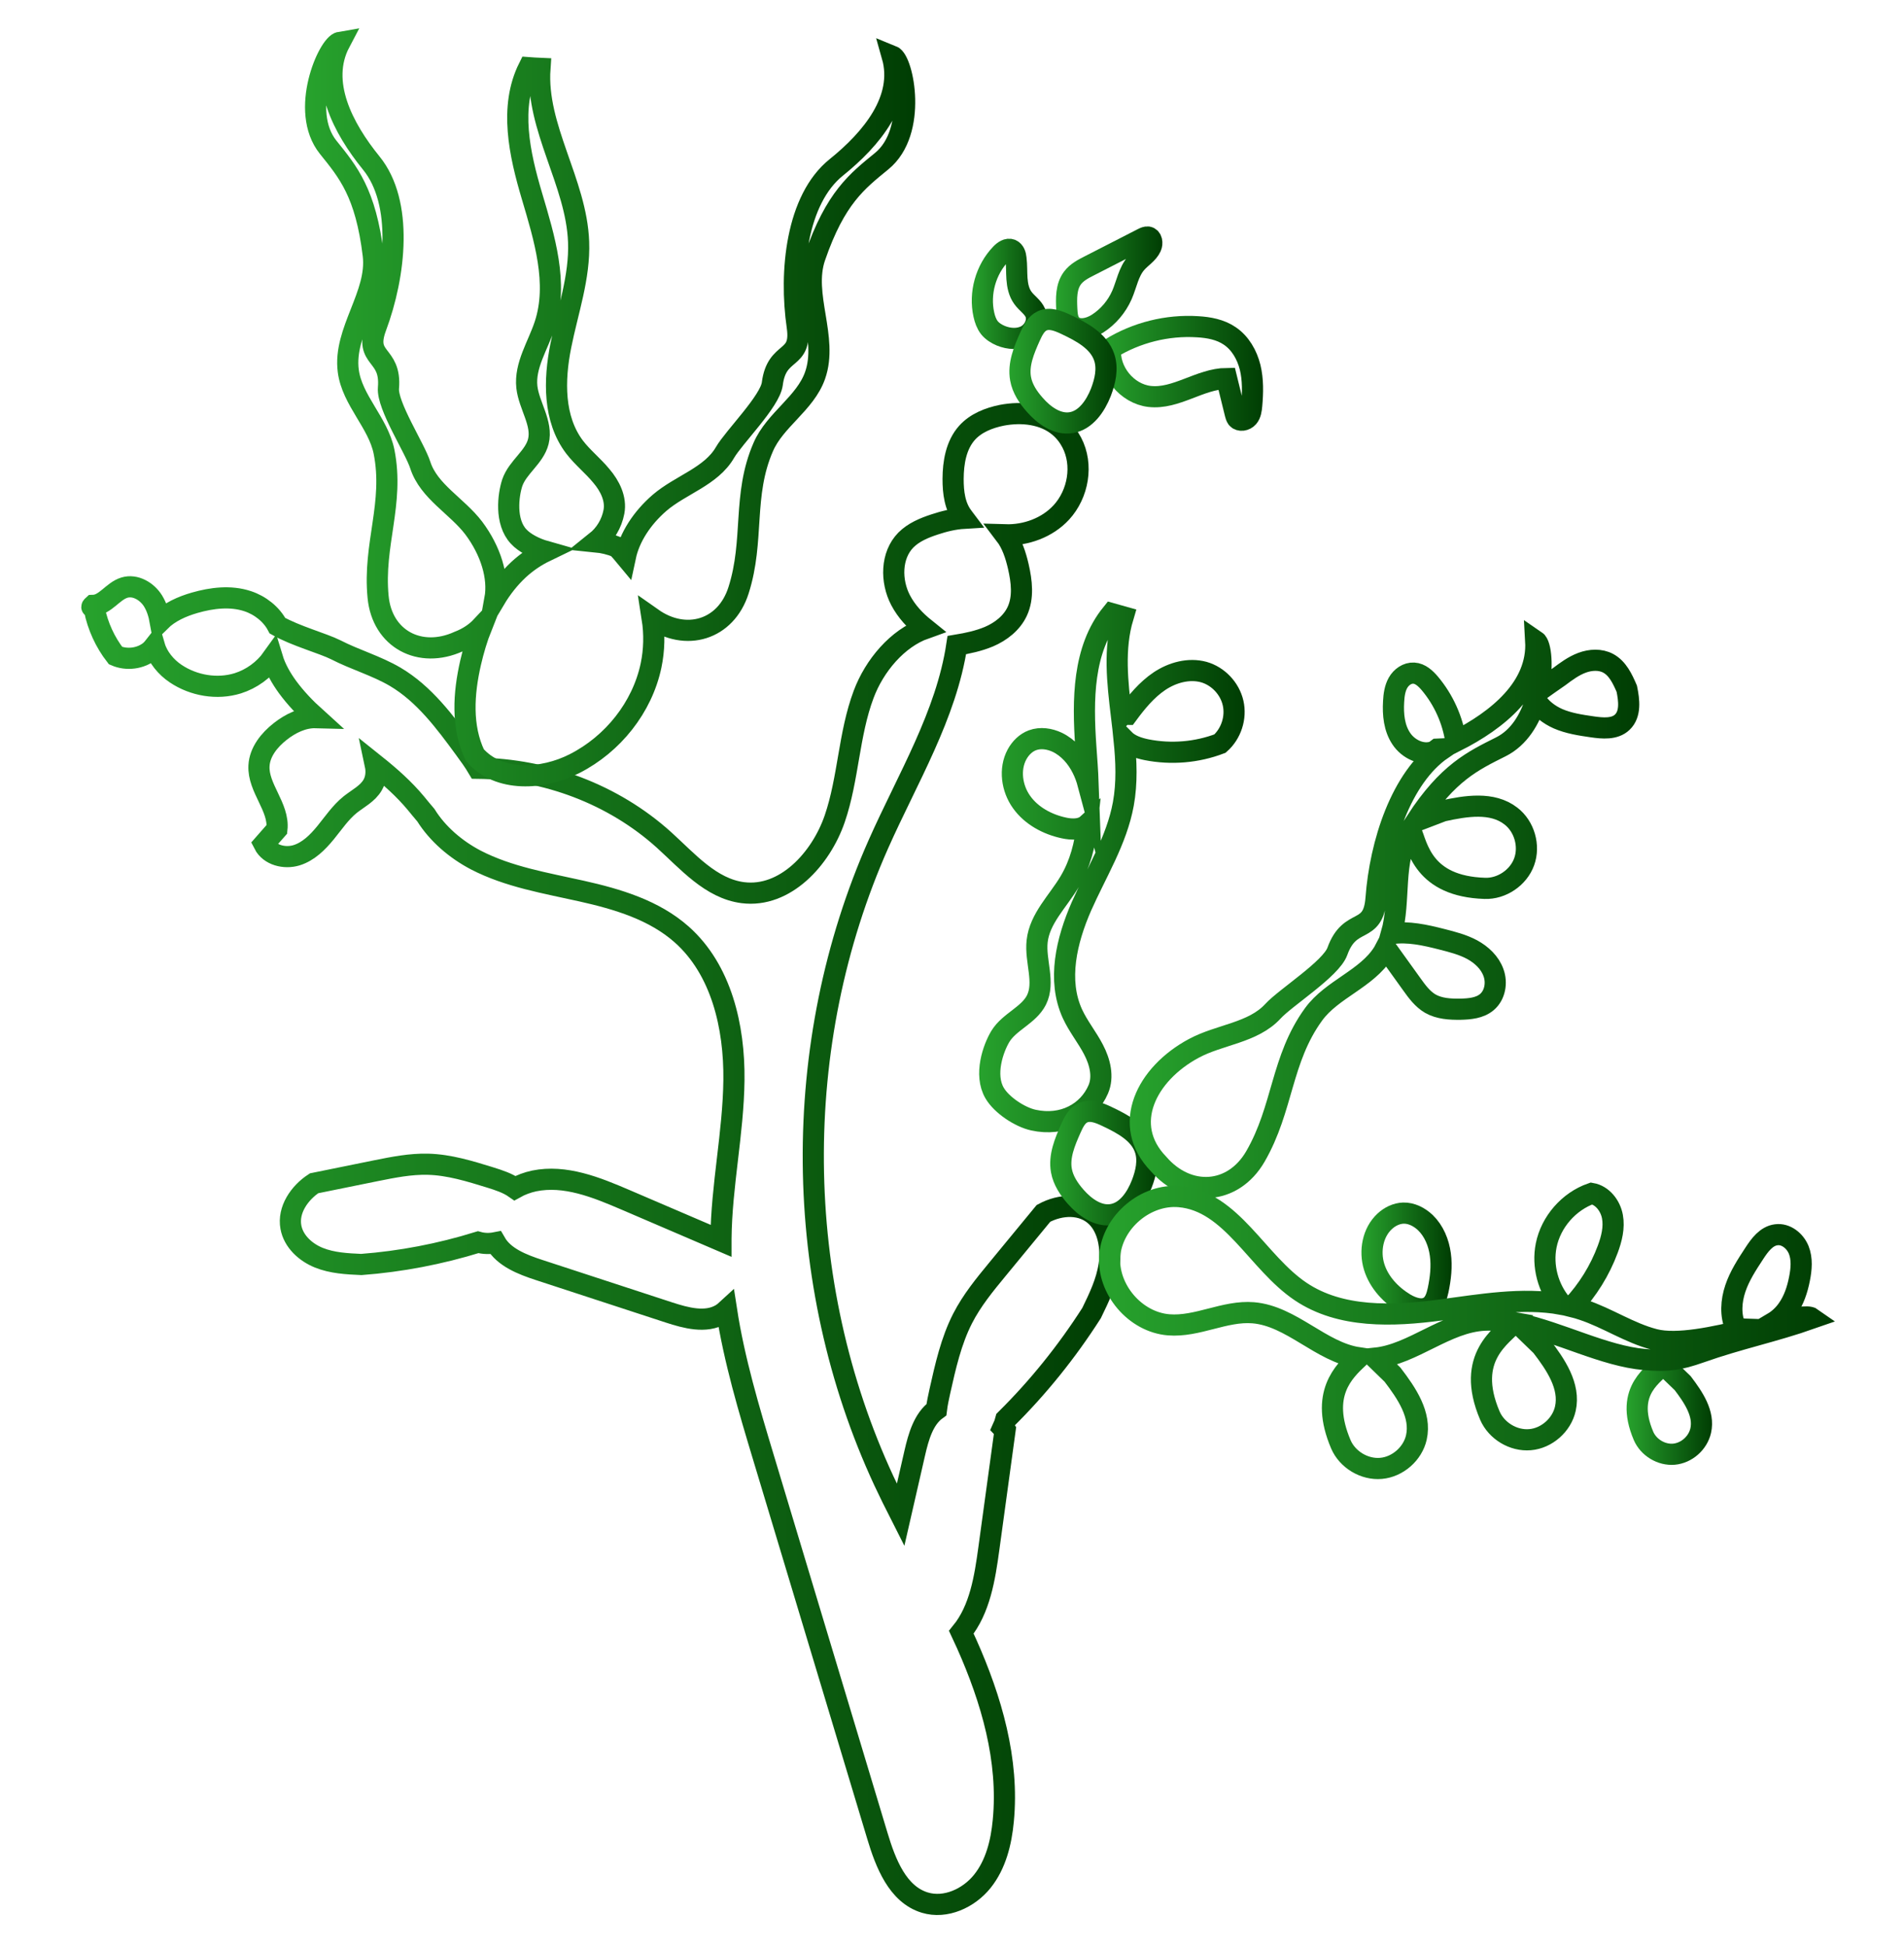
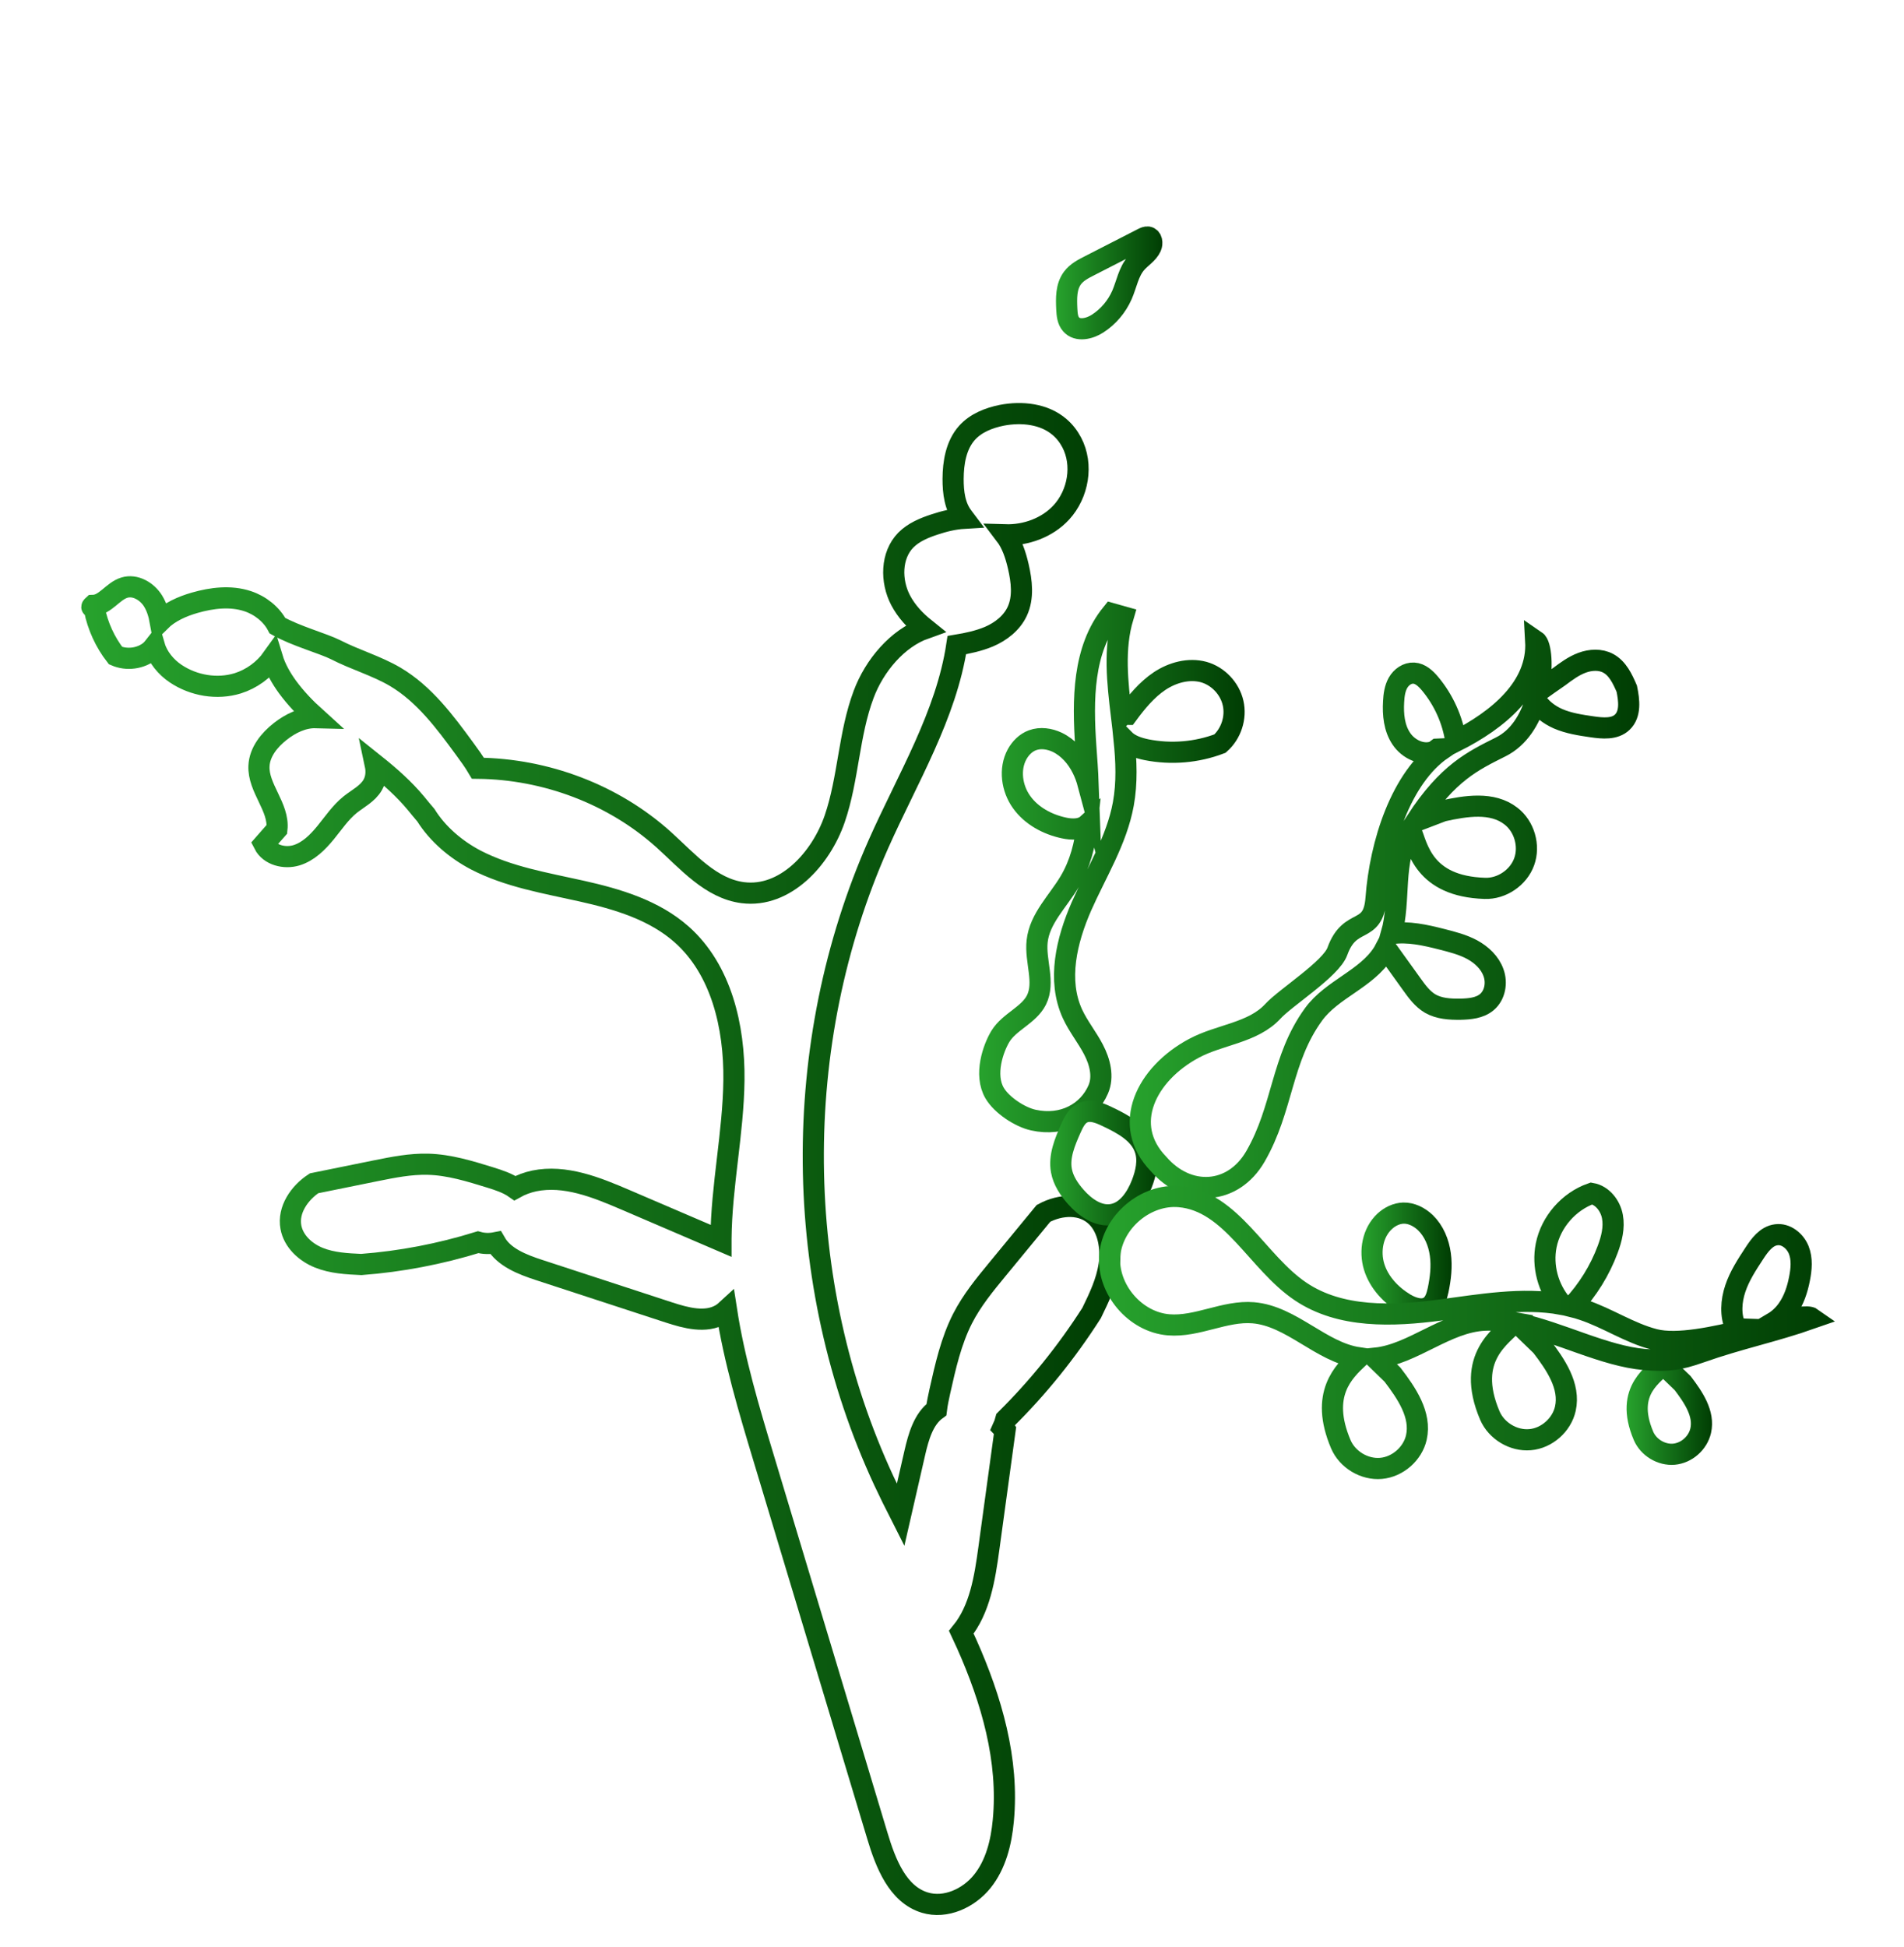
<svg xmlns="http://www.w3.org/2000/svg" version="1.1" id="Calque_1" x="0px" y="0px" width="45px" height="46px" viewBox="0 0 45 46" enable-background="new 0 0 45 46" xml:space="preserve">
  <g>
    <linearGradient id="SVGID_1_" gradientUnits="userSpaceOnUse" x1="1.92" y1="27.387" x2="26.48" y2="27.387">
      <stop offset="0" style="stop-color:#27A22D" />
      <stop offset="1" style="stop-color:#003D03" />
    </linearGradient>
    <path fill="none" stroke="url(#SVGID_1_)" stroke-width="0.5" stroke-miterlimit="10" d="M24.662,28.672   c-0.364,0.441-0.727,0.881-1.091,1.325c-0.299,0.363-0.601,0.73-0.821,1.16c-0.27,0.528-0.405,1.129-0.537,1.719   c-0.031,0.143-0.063,0.286-0.081,0.434c-0.307,0.223-0.424,0.643-0.511,1.021c-0.112,0.488-0.224,0.978-0.336,1.467   c-0.136-0.268-0.269-0.536-0.396-0.808c-2.178-4.69-2.225-10.321-0.126-15.048c0.686-1.544,1.602-3.044,1.851-4.698   c0.258-0.043,0.516-0.098,0.758-0.199c0.282-0.12,0.541-0.322,0.67-0.599c0.152-0.327,0.106-0.709,0.025-1.062   c-0.061-0.264-0.149-0.535-0.31-0.746c0.492,0.015,0.996-0.169,1.328-0.53c0.402-0.438,0.52-1.127,0.246-1.65   c-0.073-0.14-0.169-0.265-0.289-0.367c-0.364-0.314-0.893-0.368-1.365-0.278c-0.307,0.062-0.614,0.183-0.823,0.416   c-0.258,0.29-0.326,0.7-0.328,1.087c-0.001,0.32,0.04,0.655,0.236,0.903c0.008,0.009,0.017,0.02,0.023,0.028   c-0.236,0.014-0.475,0.072-0.696,0.146c-0.248,0.081-0.495,0.184-0.679,0.368c-0.356,0.362-0.361,0.972-0.124,1.424   c0.139,0.263,0.341,0.479,0.575,0.667c-0.651,0.231-1.195,0.877-1.449,1.556c-0.354,0.943-0.357,1.985-0.683,2.938   c-0.327,0.953-1.174,1.875-2.173,1.748c-0.756-0.097-1.302-0.739-1.867-1.25c-1.192-1.074-2.791-1.673-4.394-1.69   c-0.093-0.157-0.203-0.31-0.311-0.456c-0.469-0.641-0.958-1.299-1.642-1.704c-0.444-0.261-0.948-0.403-1.408-0.64   c-0.304-0.152-0.945-0.324-1.376-0.568c-0.141-0.271-0.41-0.483-0.706-0.58C5.45,14.073,5.007,14.127,4.6,14.244   c-0.298,0.086-0.596,0.218-0.814,0.434c-0.031-0.17-0.08-0.333-0.17-0.479c-0.142-0.227-0.42-0.391-0.676-0.313   c-0.275,0.083-0.452,0.413-0.74,0.42c-0.113,0.101,0.145-0.007,0.031,0.094c0.08,0.395,0.252,0.773,0.5,1.092   c0.265,0.115,0.592,0.073,0.817-0.109c0.038-0.035,0.072-0.072,0.104-0.113c0.075,0.258,0.272,0.496,0.5,0.648   c0.425,0.285,0.978,0.379,1.466,0.229c0.328-0.103,0.621-0.316,0.82-0.595c0.074,0.244,0.206,0.474,0.357,0.682   c0.196,0.266,0.423,0.503,0.668,0.724c-0.303-0.008-0.6,0.138-0.839,0.326c-0.259,0.203-0.487,0.485-0.503,0.813   c-0.027,0.524,0.481,0.976,0.424,1.498c-0.103,0.115-0.205,0.232-0.307,0.349c0.134,0.264,0.487,0.352,0.77,0.266   c0.282-0.087,0.501-0.307,0.687-0.534c0.187-0.229,0.353-0.479,0.583-0.664c0.184-0.146,0.411-0.257,0.529-0.462   c0.083-0.143,0.097-0.314,0.062-0.479c0.349,0.279,0.681,0.572,0.964,0.913c0.075,0.091,0.152,0.187,0.232,0.279   c0.278,0.446,0.71,0.813,1.182,1.06c0.772,0.399,1.648,0.543,2.497,0.733c0.85,0.19,1.717,0.448,2.369,1.027   c0.937,0.833,1.247,2.181,1.233,3.436c-0.014,1.256-0.295,2.497-0.306,3.753c0,0.017,0,0.032,0,0.048   c-0.754-0.325-1.509-0.647-2.264-0.971c-0.683-0.293-1.423-0.593-2.152-0.443c-0.158,0.034-0.313,0.091-0.454,0.17   c-0.171-0.12-0.379-0.188-0.581-0.251c-0.482-0.149-0.973-0.302-1.478-0.314c-0.411-0.01-0.817,0.071-1.22,0.152   c-0.489,0.1-0.979,0.198-1.468,0.298c-0.347,0.227-0.623,0.629-0.548,1.036c0.061,0.336,0.344,0.595,0.661,0.723   c0.316,0.127,0.663,0.145,1.004,0.16c0.936-0.071,1.863-0.249,2.76-0.527c0.134,0.037,0.275,0.039,0.412,0.012   c0.2,0.348,0.634,0.516,1.028,0.645c1.022,0.334,2.047,0.67,3.071,1.004c0.403,0.131,0.869,0.258,1.233,0.042   c0.045-0.028,0.088-0.061,0.127-0.097c0.182,1.182,0.53,2.345,0.876,3.492c0.896,2.977,1.792,5.952,2.689,8.93   c0.194,0.645,0.476,1.382,1.122,1.578c0.49,0.148,1.037-0.103,1.357-0.501c0.321-0.399,0.449-0.922,0.497-1.432   c0.139-1.434-0.28-2.868-0.867-4.184c-0.041-0.092-0.083-0.181-0.125-0.271c0.44-0.54,0.556-1.283,0.651-1.979   c0.126-0.932,0.254-1.86,0.382-2.791c-0.018-0.02-0.036-0.038-0.053-0.056c0.03-0.065,0.055-0.135,0.073-0.206   c0.756-0.748,1.438-1.592,2.026-2.512c0.175-0.36,0.354-0.729,0.414-1.135c0.059-0.405-0.021-0.861-0.293-1.135   C25.585,28.424,25.062,28.455,24.662,28.672z" />
    <linearGradient id="SVGID_2_" gradientUnits="userSpaceOnUse" x1="23.142" y1="20.484" x2="29.416" y2="20.484">
      <stop offset="0" style="stop-color:#27A22D" />
      <stop offset="1" style="stop-color:#003D03" />
    </linearGradient>
    <path fill="none" stroke="url(#SVGID_2_)" stroke-width="0.5" stroke-miterlimit="10" d="M24.145,18.953   c0.231,0.324,0.606,0.527,0.997,0.611c0.188,0.042,0.415,0.045,0.553-0.08c-0.05,0.475-0.167,0.934-0.413,1.347   c-0.276,0.466-0.712,0.873-0.77,1.412c-0.051,0.466,0.192,0.97-0.016,1.387c-0.183,0.362-0.638,0.511-0.851,0.857   c-0.17,0.279-0.393,0.909-0.137,1.344c0.166,0.283,0.595,0.567,0.916,0.637c0.698,0.154,1.294-0.174,1.533-0.727   c0.128-0.299,0.04-0.649-0.112-0.939c-0.15-0.29-0.36-0.545-0.498-0.844c-0.365-0.795-0.14-1.735,0.211-2.538   c0.354-0.8,0.834-1.561,0.991-2.421c0.092-0.504,0.07-1.015,0.018-1.527c0.14,0.141,0.341,0.205,0.535,0.245   c0.579,0.114,1.184,0.063,1.732-0.146c0.265-0.235,0.388-0.615,0.309-0.959c-0.078-0.344-0.354-0.635-0.693-0.731   c-0.354-0.096-0.738,0.01-1.044,0.213c-0.304,0.204-0.541,0.493-0.758,0.787c-0.038,0-0.075,0-0.114-0.001   c-0.011,0.01-0.021,0.022-0.03,0.032c-0.094-0.791-0.186-1.581,0.04-2.336c-0.09-0.025-0.179-0.05-0.27-0.076   c-0.688,0.848-0.687,2.046-0.612,3.134c0.021,0.295,0.044,0.594,0.055,0.894c-0.034-0.127-0.078-0.251-0.138-0.369   c-0.129-0.261-0.33-0.492-0.593-0.619c-0.182-0.085-0.395-0.117-0.583-0.048c-0.158,0.058-0.285,0.186-0.366,0.334   C23.848,18.175,23.913,18.631,24.145,18.953z" />
    <linearGradient id="SVGID_3_" gradientUnits="userSpaceOnUse" x1="7.21" y1="9.625" x2="21.631" y2="9.625">
      <stop offset="0" style="stop-color:#27A22D" />
      <stop offset="1" style="stop-color:#003D03" />
    </linearGradient>
-     <path fill="none" stroke="url(#SVGID_3_)" stroke-width="0.5" stroke-miterlimit="10" d="M7.756,3.48   c0.468,0.582,0.888,1.074,1.066,2.548C8.934,6.967,8.11,7.824,8.231,8.763c0.089,0.693,0.705,1.222,0.845,1.909   c0.245,1.224-0.261,2.194-0.14,3.433c0.095,0.997,0.991,1.469,1.902,1.056c0.229-0.088,0.408-0.212,0.547-0.36   c-0.111,0.281-0.196,0.571-0.263,0.86c-0.166,0.725-0.219,1.511,0.101,2.182c0.559,0.644,1.604,0.589,2.363,0.198   c0.899-0.459,1.592-1.324,1.801-2.314c0.077-0.366,0.085-0.749,0.027-1.118c0.795,0.56,1.743,0.278,2.041-0.66   c0.379-1.188,0.087-2.245,0.584-3.386c0.279-0.645,0.993-1.03,1.225-1.692c0.314-0.893-0.308-1.902-0.003-2.796   c0.483-1.403,0.998-1.793,1.577-2.267c0.857-0.7,0.505-2.38,0.249-2.483c0.291,1.024-0.49,1.961-1.321,2.63   c-0.944,0.758-1.113,2.462-0.923,3.766c0.119,0.832-0.484,0.513-0.59,1.348c-0.053,0.415-0.907,1.259-1.118,1.623   c-0.328,0.568-1.048,0.762-1.547,1.19c-0.419,0.363-0.71,0.817-0.806,1.268c-0.062-0.075-0.128-0.149-0.196-0.222   c-0.163-0.066-0.332-0.107-0.503-0.124c0.223-0.178,0.374-0.43,0.427-0.71c0.058-0.307-0.096-0.613-0.297-0.848   c-0.197-0.24-0.446-0.436-0.633-0.681c-0.504-0.664-0.489-1.582-0.325-2.397c0.162-0.815,0.452-1.619,0.42-2.453   c-0.052-1.408-1.014-2.695-0.914-4.1c-0.088-0.004-0.177-0.008-0.266-0.015c-0.464,0.929-0.217,2.042,0.078,3.034   c0.294,0.993,0.626,2.061,0.304,3.04c-0.161,0.491-0.48,0.958-0.425,1.471c0.049,0.44,0.379,0.859,0.271,1.289   c-0.094,0.372-0.488,0.604-0.615,0.971c-0.097,0.293-0.177,0.926,0.15,1.274c0.141,0.153,0.39,0.28,0.634,0.349   c-0.232,0.112-0.446,0.258-0.633,0.43c-0.22,0.205-0.406,0.442-0.562,0.703c0.095-0.528-0.1-1.148-0.5-1.683   c-0.398-0.523-1.061-0.863-1.263-1.486c-0.128-0.402-0.789-1.407-0.753-1.825c0.071-0.837-0.586-0.652-0.294-1.438   c0.46-1.234,0.651-2.939-0.113-3.877C8.102,3.024,7.537,1.942,8.034,1C7.761,1.046,7.065,2.617,7.756,3.48z" />
    <linearGradient id="SVGID_4_" gradientUnits="userSpaceOnUse" x1="24.821" y1="27.484" x2="27.355" y2="27.484">
      <stop offset="0" style="stop-color:#27A22D" />
      <stop offset="1" style="stop-color:#003D03" />
    </linearGradient>
    <path fill="none" stroke="url(#SVGID_4_)" stroke-width="0.5" stroke-miterlimit="10" d="M26.163,26.383   c-0.179-0.086-0.389-0.171-0.568-0.088c-0.146,0.067-0.222,0.227-0.287,0.373c-0.14,0.315-0.284,0.656-0.222,0.994   c0.042,0.233,0.179,0.438,0.335,0.616c0.22,0.251,0.53,0.475,0.86,0.422c0.348-0.056,0.575-0.394,0.703-0.721   c0.102-0.261,0.168-0.556,0.08-0.821C26.936,26.771,26.532,26.558,26.163,26.383z" />
    <g>
      <linearGradient id="SVGID_5_" gradientUnits="userSpaceOnUse" x1="24.958" y1="6.685" x2="27.473" y2="6.685">
        <stop offset="0" style="stop-color:#27A22D" />
        <stop offset="1" style="stop-color:#003D03" />
      </linearGradient>
      <path fill="none" stroke="url(#SVGID_5_)" stroke-width="0.5" stroke-miterlimit="10" d="M26.856,6.214    c0.114-0.131,0.275-0.222,0.347-0.379c0.039-0.086,0.023-0.217-0.071-0.234c-0.041-0.006-0.08,0.013-0.117,0.031    c-0.423,0.216-0.845,0.433-1.268,0.649c-0.148,0.075-0.3,0.155-0.398,0.286c-0.156,0.206-0.148,0.486-0.136,0.741    c0.007,0.126,0.018,0.263,0.102,0.357c0.149,0.171,0.433,0.106,0.624-0.017c0.254-0.163,0.456-0.402,0.578-0.679    C26.627,6.716,26.672,6.422,26.856,6.214z" />
      <linearGradient id="SVGID_6_" gradientUnits="userSpaceOnUse" x1="25.994" y1="8.822" x2="29.852" y2="8.822">
        <stop offset="0" style="stop-color:#27A22D" />
        <stop offset="1" style="stop-color:#003D03" />
      </linearGradient>
-       <path fill="none" stroke="url(#SVGID_6_)" stroke-width="0.5" stroke-miterlimit="10" d="M29.064,7.938    c-0.222-0.152-0.497-0.202-0.762-0.217c-0.716-0.045-1.443,0.137-2.054,0.513c-0.05,0.537,0.385,1.072,0.921,1.134    c0.625,0.071,1.192-0.417,1.821-0.424c0.067,0.279,0.137,0.558,0.206,0.837c0.009,0.034,0.019,0.071,0.041,0.103    c0.063,0.076,0.195,0.052,0.26-0.024c0.064-0.072,0.077-0.182,0.086-0.28c0.027-0.3,0.034-0.607-0.037-0.9    C29.473,8.386,29.314,8.106,29.064,7.938z" />
      <linearGradient id="SVGID_7_" gradientUnits="userSpaceOnUse" x1="22.968" y1="6.943" x2="24.748" y2="6.943">
        <stop offset="0" style="stop-color:#27A22D" />
        <stop offset="1" style="stop-color:#003D03" />
      </linearGradient>
-       <path fill="none" stroke="url(#SVGID_7_)" stroke-width="0.5" stroke-miterlimit="10" d="M23.655,7.934    c0.192,0.078,0.421,0.094,0.604-0.008c0.181-0.103,0.292-0.34,0.211-0.532c-0.06-0.141-0.205-0.229-0.295-0.355    c-0.095-0.129-0.128-0.294-0.14-0.455c-0.011-0.158-0.003-0.318-0.023-0.478c-0.008-0.082-0.035-0.172-0.111-0.205    c-0.087-0.037-0.182,0.031-0.248,0.101c-0.357,0.373-0.512,0.929-0.4,1.433c0.024,0.11,0.063,0.222,0.132,0.31    C23.455,7.83,23.552,7.891,23.655,7.934z" />
      <linearGradient id="SVGID_8_" gradientUnits="userSpaceOnUse" x1="23.857" y1="8.771" x2="26.39" y2="8.771">
        <stop offset="0" style="stop-color:#27A22D" />
        <stop offset="1" style="stop-color:#003D03" />
      </linearGradient>
-       <path fill="none" stroke="url(#SVGID_8_)" stroke-width="0.5" stroke-miterlimit="10" d="M25.198,7.669    c-0.18-0.085-0.389-0.171-0.568-0.087c-0.146,0.069-0.221,0.229-0.287,0.373c-0.141,0.316-0.284,0.656-0.222,0.996    c0.042,0.234,0.179,0.438,0.334,0.613c0.219,0.252,0.531,0.476,0.861,0.424c0.346-0.056,0.575-0.394,0.703-0.718    c0.101-0.266,0.168-0.557,0.079-0.825C25.97,8.059,25.567,7.844,25.198,7.669z" />
    </g>
    <linearGradient id="SVGID_9_" gradientUnits="userSpaceOnUse" x1="26.7" y1="21.484" x2="38.744" y2="21.484">
      <stop offset="0" style="stop-color:#27A22D" />
      <stop offset="1" style="stop-color:#003D03" />
    </linearGradient>
    <path fill="none" stroke="url(#SVGID_9_)" stroke-width="0.5" stroke-miterlimit="10" d="M28.216,24.773   c-1.127,0.604-1.727,1.81-0.836,2.73c0.692,0.799,1.759,0.74,2.29-0.174c0.66-1.139,0.602-2.295,1.375-3.359   c0.435-0.598,1.258-0.837,1.648-1.462c0.021-0.034,0.042-0.07,0.06-0.105c0.205,0.284,0.408,0.569,0.613,0.854   c0.124,0.174,0.254,0.351,0.438,0.459c0.212,0.121,0.467,0.135,0.709,0.132c0.223-0.005,0.46-0.026,0.629-0.169   c0.193-0.164,0.243-0.457,0.156-0.694c-0.084-0.239-0.283-0.424-0.505-0.545c-0.222-0.119-0.472-0.183-0.716-0.245   c-0.389-0.099-0.799-0.192-1.191-0.133c0.223-0.784,0.01-1.727,0.444-2.435c0.003-0.008,0.006-0.013,0.011-0.02   c0.16,0.42,0.306,1.338,1.75,1.385c0.399,0.016,0.797-0.253,0.932-0.629c0.137-0.377,0.004-0.837-0.314-1.08   c-0.441-0.343-1.066-0.239-1.608-0.12c-0.21,0.081-0.42,0.158-0.63,0.239c0.75-1.147,1.337-1.421,2.002-1.755   c0.432-0.217,0.687-0.651,0.824-1.102c0.117,0.196,0.313,0.344,0.524,0.438c0.253,0.11,0.532,0.152,0.808,0.192   c0.247,0.036,0.533,0.062,0.712-0.109c0.204-0.194,0.163-0.519,0.107-0.791c-0.1-0.232-0.215-0.479-0.437-0.6   c-0.188-0.102-0.421-0.088-0.62-0.014s-0.374,0.203-0.544,0.331c-0.165,0.115-0.332,0.23-0.498,0.349   c0.127-0.57,0.074-1.111-0.053-1.197c0.063,1.096-0.904,1.874-1.888,2.372c-0.073-0.5-0.288-0.978-0.613-1.365   c-0.101-0.119-0.227-0.237-0.38-0.245c-0.154-0.009-0.297,0.093-0.374,0.229c-0.075,0.133-0.096,0.291-0.104,0.445   c-0.018,0.304,0.013,0.622,0.181,0.873c0.166,0.252,0.5,0.412,0.782,0.302c0.021-0.016,0.044-0.035,0.066-0.051   c0.041-0.001,0.081-0.002,0.122-0.004c-0.98,0.673-1.471,2.241-1.566,3.526c-0.065,0.884-0.613,0.418-0.914,1.254   c-0.149,0.415-1.225,1.09-1.523,1.416C29.614,24.409,28.827,24.444,28.216,24.773z" />
    <g>
      <linearGradient id="SVGID_10_" gradientUnits="userSpaceOnUse" x1="32.177" y1="29.799" x2="34.308" y2="29.799">
        <stop offset="0" style="stop-color:#27A22D" />
        <stop offset="1" style="stop-color:#003D03" />
      </linearGradient>
      <path fill="none" stroke="url(#SVGID_10_)" stroke-width="0.5" stroke-miterlimit="10" d="M32.476,29.932    c0.113,0.371,0.397,0.671,0.728,0.872c0.18,0.106,0.418,0.186,0.589,0.064c0.119-0.084,0.165-0.238,0.196-0.381    c0.058-0.276,0.091-0.562,0.053-0.841c-0.038-0.282-0.151-0.558-0.354-0.755c-0.142-0.134-0.328-0.23-0.52-0.225    c-0.164,0.005-0.321,0.083-0.44,0.193C32.442,29.123,32.364,29.563,32.476,29.932z" />
      <linearGradient id="SVGID_11_" gradientUnits="userSpaceOnUse" x1="38.443" y1="33.224" x2="40.463" y2="33.224">
        <stop offset="0" style="stop-color:#27A22D" />
        <stop offset="1" style="stop-color:#003D03" />
      </linearGradient>
      <path fill="none" stroke="url(#SVGID_11_)" stroke-width="0.5" stroke-miterlimit="10" d="M40.195,33.807    c0.092-0.403-0.175-0.792-0.425-1.122c-0.158-0.151-0.316-0.304-0.472-0.455c-0.144,0.235-0.928,0.588-0.454,1.701    c0.118,0.274,0.422,0.458,0.719,0.432C39.862,34.336,40.128,34.101,40.195,33.807z" />
      <linearGradient id="SVGID_12_" gradientUnits="userSpaceOnUse" x1="25.972" y1="31.448" x2="43.367" y2="31.448">
        <stop offset="0" style="stop-color:#27A22D" />
        <stop offset="1" style="stop-color:#003D03" />
      </linearGradient>
      <path fill="none" stroke="url(#SVGID_12_)" stroke-width="0.5" stroke-miterlimit="10" d="M42.83,31.15    c-0.105-0.075-0.463-0.002-0.926,0.108c0.133-0.079,0.249-0.188,0.339-0.315c0.154-0.215,0.237-0.469,0.287-0.725    c0.045-0.226,0.067-0.468-0.018-0.682c-0.087-0.214-0.303-0.389-0.531-0.358c-0.234,0.028-0.393,0.245-0.522,0.444    c-0.172,0.263-0.345,0.527-0.445,0.825c-0.1,0.297-0.123,0.634,0.005,0.919c0.087,0.027,0.179,0.042,0.269,0.045    c-0.771,0.188-1.65,0.378-2.185,0.241c-0.592-0.152-1.11-0.508-1.691-0.701c-0.083-0.028-0.168-0.054-0.254-0.075    c0.366-0.391,0.655-0.856,0.841-1.358c0.091-0.245,0.158-0.511,0.11-0.769c-0.047-0.257-0.236-0.503-0.493-0.548    c-0.537,0.187-0.962,0.673-1.073,1.229c-0.097,0.486,0.045,1.013,0.365,1.39c-0.933-0.167-1.917,0.011-2.867,0.136    c-1.126,0.149-2.358,0.197-3.3-0.436c-1.029-0.69-1.633-2.138-2.867-2.243c-0.795-0.069-1.579,0.593-1.646,1.389    c-0.065,0.795,0.598,1.576,1.393,1.64c0.676,0.055,1.325-0.34,1.998-0.285c0.905,0.075,1.597,0.93,2.487,1.063    c-0.342,0.326-0.921,0.857-0.416,2.045c0.155,0.362,0.558,0.605,0.952,0.569c0.393-0.035,0.747-0.347,0.833-0.73    c0.12-0.535-0.231-1.048-0.564-1.484c-0.134-0.13-0.268-0.261-0.401-0.39c0.889-0.093,1.665-0.857,2.581-0.898    c0.223-0.01,0.454,0.012,0.687,0.055c-0.254,0.314-1.161,0.803-0.566,2.2c0.156,0.361,0.557,0.604,0.951,0.569    c0.393-0.033,0.748-0.348,0.833-0.731c0.12-0.533-0.231-1.048-0.565-1.482c-0.182-0.178-0.367-0.356-0.551-0.534    c0.992,0.21,2.039,0.772,2.989,0.853c0.537,0.046,0.81,0.01,1.318-0.169C41.119,31.627,41.896,31.478,42.83,31.15z" />
    </g>
  </g>
</svg>